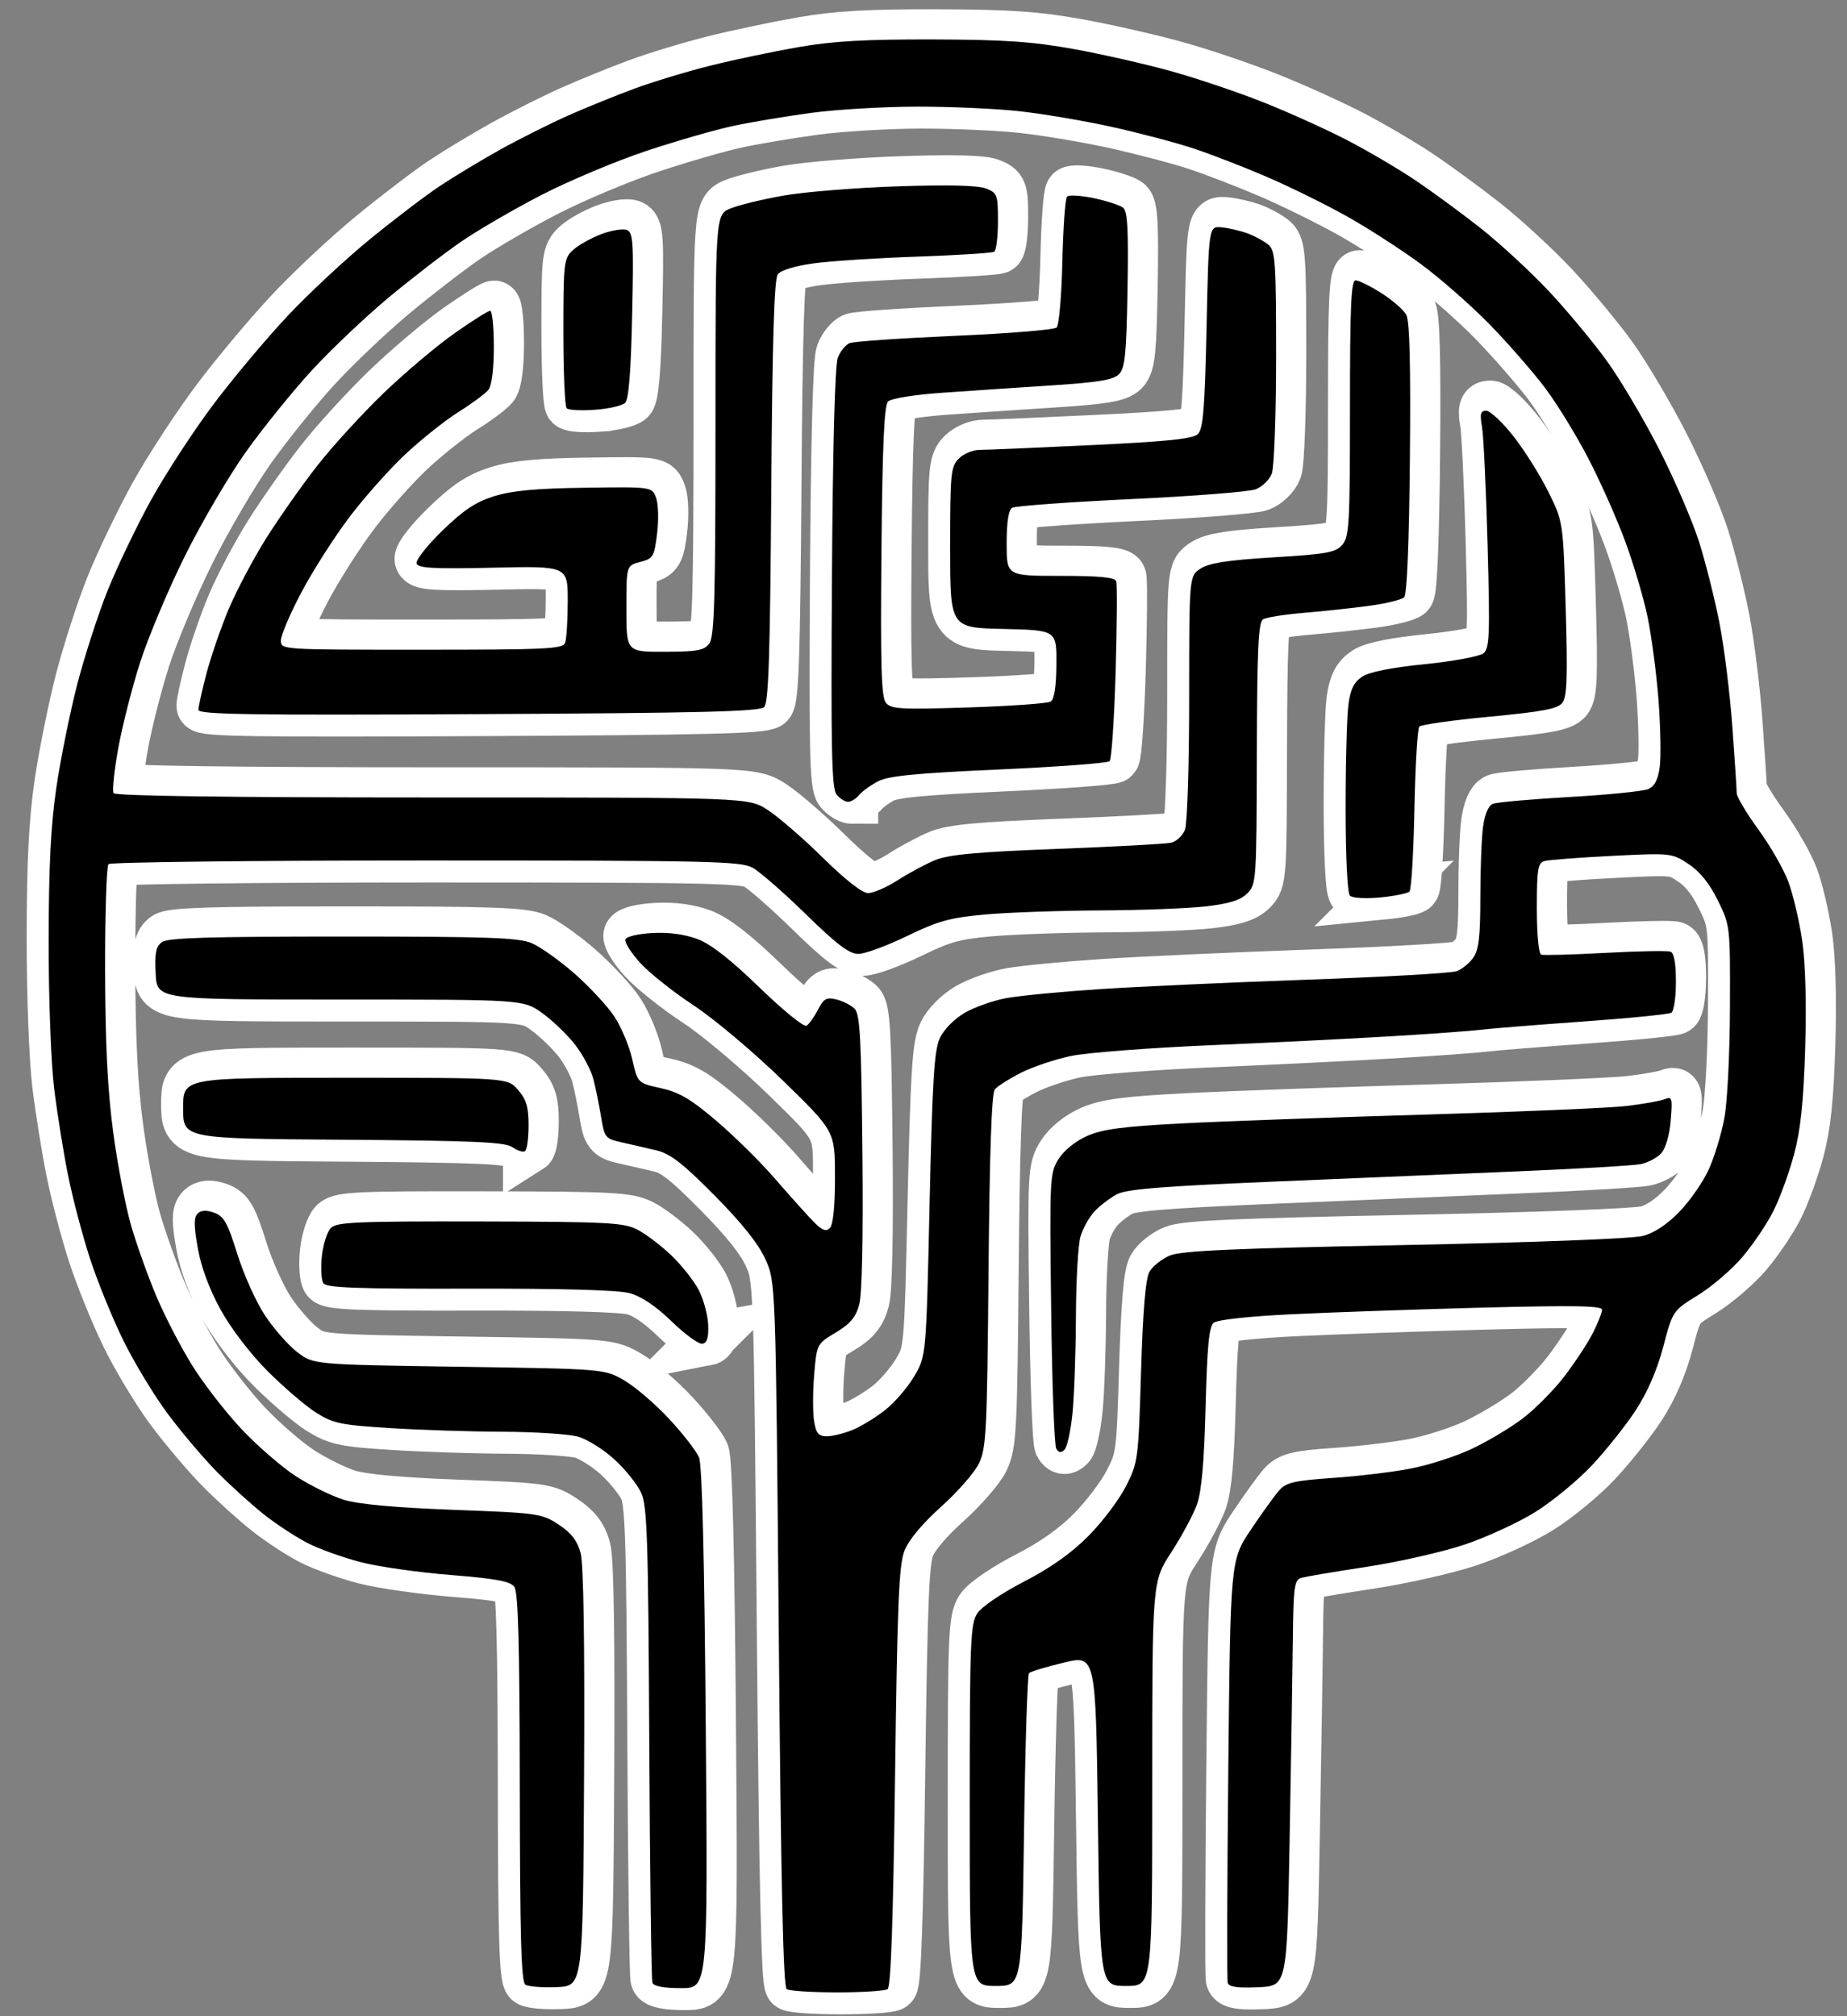
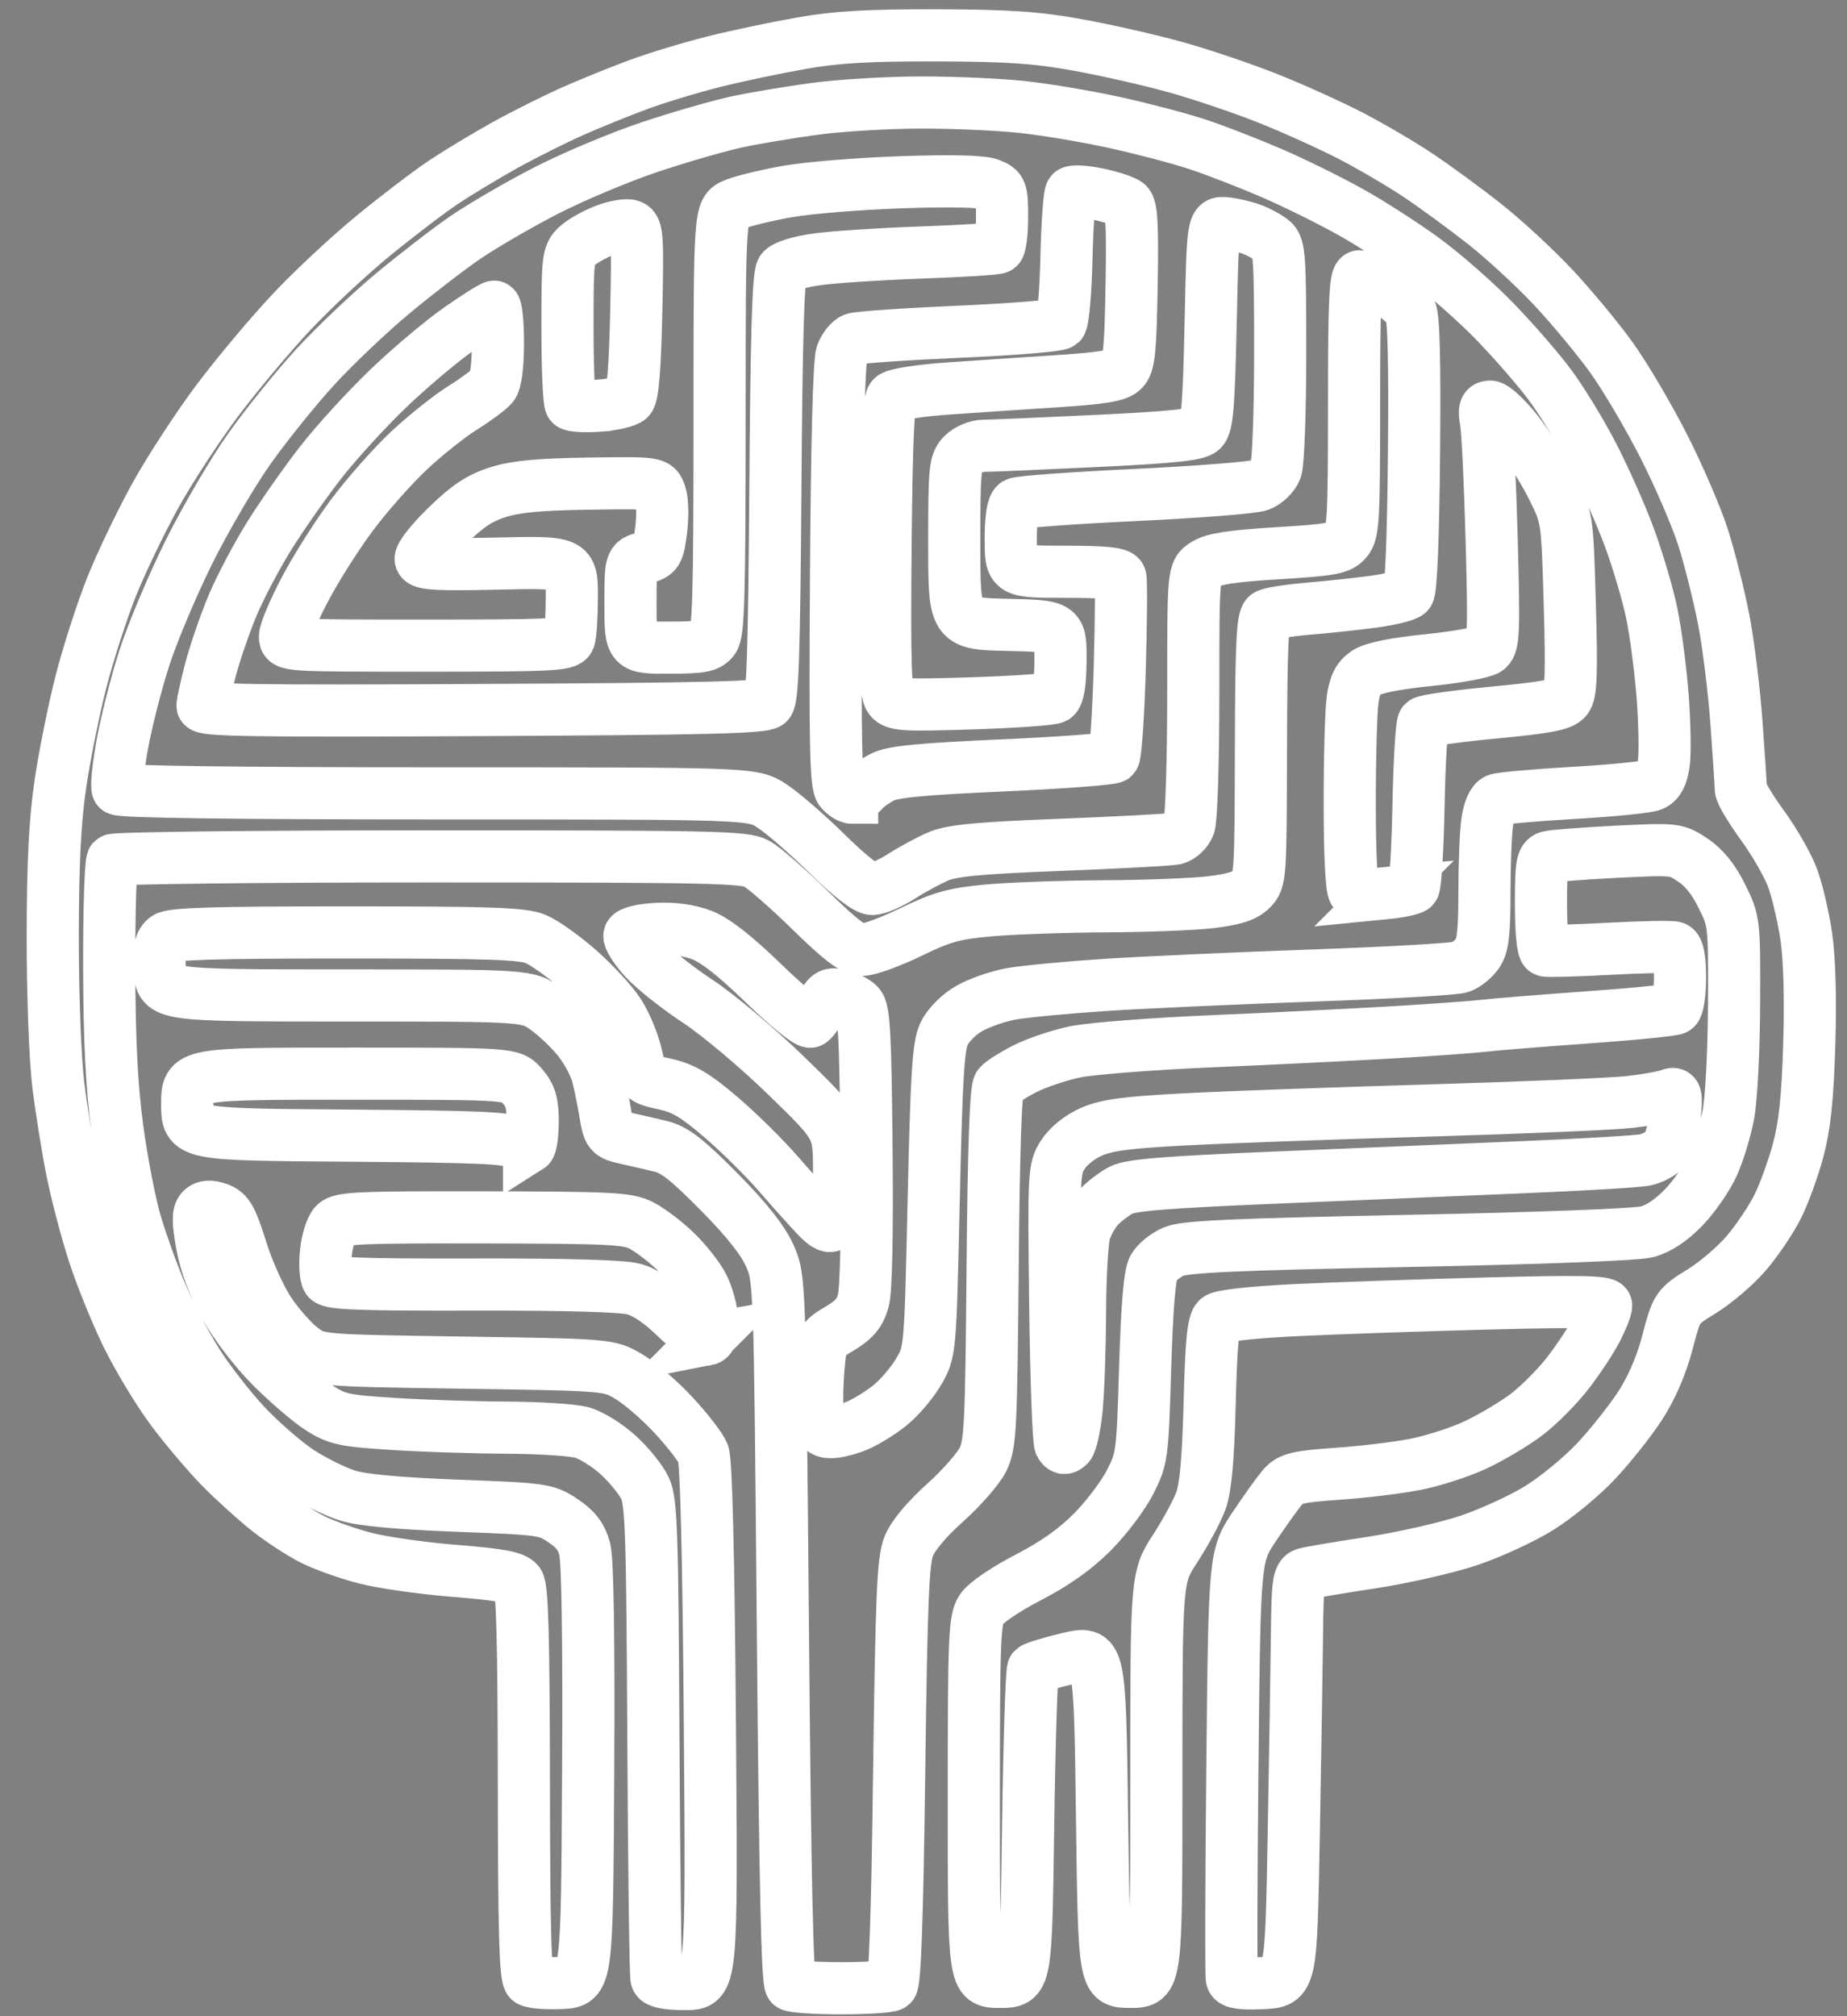
<svg xmlns="http://www.w3.org/2000/svg" xmlns:ns1="http://sodipodi.sourceforge.net/DTD/sodipodi-0.dtd" xmlns:ns2="http://www.inkscape.org/namespaces/inkscape" version="1.1" viewBox="0 0 425 464" width="425" height="464" role="img" aria-labelledby="titleID descID" id="svg4" ns1:docname="app.svg" ns2:version="1.3 (0e150ed6c4, 2023-07-21)" ns2:export-filename="..\..\..\..\Downloads\Brain,_Maze,_Logo,_Minimalistic_0.png" ns2:export-xdpi="96" ns2:export-ydpi="96">
  <rect x="0" y="0" width="425" height="464" fill="#808080" stroke="none" />
  <defs id="defs4" />
  <ns1:namedview id="namedview4" pagecolor="#ffffff" bordercolor="#000000" borderopacity="0.25" ns2:showpageshadow="2" ns2:pageopacity="0.0" ns2:pagecheckerboard="0" ns2:deskcolor="#d1d1d1" ns2:zoom="1.0585938" ns2:cx="350.93725" ns2:cy="211.12914" ns2:window-width="1920" ns2:window-height="1009" ns2:window-x="-8" ns2:window-y="-8" ns2:window-maximized="1" ns2:current-layer="svg4" />
  <title id="titleID">Brain, Maze, Logo, Minimalistic</title>
  <desc id="descID">AI-generated SVG illustration: Brain, Maze, Logo, Minimalistic, created on https://svgstud.io</desc>
  <g id="g5" transform="translate(5.668,-400.531)">
    <path stroke="none" fill="black" fill-rule="evenodd" d="m 187.908,858.077 c -5.77,0 -11,-0.33 -11.61,-0.74 -0.8,-0.52 -1.32,-24.02 -1.82,-81.73 -0.71,-81 -0.71,-81 -3.09,-86.26 -1.6,-3.54 -5.42,-8.33 -11.68,-14.65 -7.27,-7.35 -10.17,-9.6 -13.3,-10.36 -2.2,-0.53 -5.8,-1.36 -8,-1.85 -3.85,-0.85 -4.03,-1.06 -4.82,-5.88 -0.45,-2.75 -1.25,-6.67 -1.78,-8.71 -0.52,-2.04 -2.41,-5.58 -4.18,-7.88 -1.77,-2.29 -5.18,-5.57 -7.57,-7.29 -4.35,-3.12 -4.35,-3.12 -46.5,-3.12 -42.15,0 -42.15,0 -42.46,-5.97 -0.24,-4.77 0.05,-6.23 1.44,-7.25 1.35,-0.99 10.83,-1.28 41.59,-1.28 33.31,0 40.44,0.25 43.47,1.51 1.99,0.84 6.43,3.99 9.87,7.01 3.44,3.02 7.57,7.47 9.17,9.88 1.6,2.42 3.45,6.85 4.13,9.85 1.22,5.45 1.22,5.45 6.59,6.65 4.26,0.95 6.9,2.51 12.8,7.55 4.09,3.49 10.1,9.41 13.34,13.16 3.25,3.75 7.18,8.13 8.72,9.74 2.17,2.26 3.08,2.66 4,1.74 0.77,-0.77 1.19,-4.92 1.19,-11.73 0,-10.54 0,-10.54 -12,-22.23 -6.65,-6.48 -15.81,-14.19 -20.54,-17.3 -4.7,-3.09 -10.24,-7.5 -12.31,-9.8 -2.07,-2.29 -3.6,-4.7 -3.38,-5.35 0.22,-0.68 2.88,-1.31 6.27,-1.49 3.82,-0.2 7.46,0.3 10.4,1.42 3.07,1.18 7.64,4.76 14.23,11.16 5.34,5.18 10.19,9.12 10.78,8.76 0.58,-0.36 1.77,-2.02 2.63,-3.68 1.33,-2.58 1.97,-2.93 4.24,-2.37 1.48,0.36 3.36,1.31 4.18,2.12 1.26,1.23 1.55,6.57 1.81,32.84 0.2,19.58 -0.07,32.82 -0.72,35.22 -0.8,2.96 -2.05,4.45 -5.41,6.47 -4.37,2.63 -4.37,2.63 -4.97,9.73 -0.32,3.91 -0.33,8.69 -0.02,10.62 0.47,2.89 1,3.52 2.97,3.52 1.32,0 4,-0.67 5.96,-1.49 1.96,-0.81 5.32,-2.88 7.48,-4.59 2.16,-1.71 5.16,-5.2 6.66,-7.76 2.73,-4.66 2.73,-4.66 3.51,-39.56 0.65,-28.8 1.06,-35.5 2.39,-38.29 0.92,-1.94 3.35,-4.4 5.72,-5.77 2.27,-1.31 6.6,-2.83 9.62,-3.38 3.02,-0.55 12.7,-1.48 21.5,-2.06 8.8,-0.58 30.38,-1.56 47.94,-2.18 17.57,-0.61 32.94,-1.49 34.15,-1.96 1.22,-0.46 2.93,-1.86 3.81,-3.12 1.24,-1.78 1.6,-4.87 1.6,-13.92 0,-6.4 0.28,-13.7 0.63,-16.22 0.39,-2.86 1.24,-4.83 2.25,-5.24 0.89,-0.36 8.82,-1.06 17.62,-1.57 8.8,-0.5 16.95,-1.32 18.11,-1.81 1.5,-0.65 2.27,-2.12 2.67,-5.13 0.31,-2.32 0.18,-9.23 -0.28,-15.34 -0.47,-6.11 -1.6,-14.71 -2.51,-19.11 -0.91,-4.4 -3.24,-12.27 -5.18,-17.5 -1.93,-5.23 -5.74,-13.79 -8.47,-19.04 -2.72,-5.24 -7.16,-12.49 -9.86,-16.09 -2.7,-3.61 -8.41,-10.17 -12.69,-14.58 -4.29,-4.41 -11.5,-10.75 -16.04,-14.09 -4.54,-3.34 -12.19,-8.27 -17,-10.96 -4.81,-2.69 -13.02,-6.74 -18.25,-9 -5.23,-2.26 -12.88,-5.23 -17,-6.59 -4.12,-1.37 -12.68,-3.62 -19,-5.01 -6.32,-1.39 -15.87,-3 -21.21,-3.58 -5.34,-0.59 -15.92,-1.05 -23.5,-1.04 -7.58,0.01 -18.52,0.66 -24.29,1.44 -5.77,0.78 -13.86,2.13 -17.96,3.01 -4.1,0.87 -13.08,3.46 -19.96,5.75 -6.87,2.28 -17.69,6.83 -24.04,10.09 -6.35,3.27 -14.76,8.16 -18.7,10.88 -3.94,2.72 -11.47,8.53 -16.73,12.92 -5.26,4.39 -13.16,11.9 -17.56,16.68 -4.4,4.79 -11.19,13.21 -15.11,18.71 -3.91,5.5 -10.23,16.29 -14.05,23.98 -3.81,7.69 -8.45,18.71 -10.3,24.5 -1.85,5.79 -4.11,14.69 -5.03,19.78 -0.91,5.09 -1.39,9.71 -1.05,10.25 0.39,0.64 26.48,0.99 73.35,0.99 72.75,0 72.75,0 77.19,2.89 2.45,1.59 8.16,6.54 12.69,11 5.22,5.14 9.03,8.11 10.41,8.11 1.2,0 4.24,-1.33 6.77,-2.95 2.53,-1.63 6.4,-3.7 8.59,-4.62 3.08,-1.28 9.47,-1.88 27.99,-2.59 13.2,-0.51 25.03,-1.15 26.29,-1.41 1.25,-0.27 2.71,-1.63 3.25,-3.02 0.53,-1.41 0.96,-14.95 0.96,-30.45 0,-27.91 0,-27.91 2.62,-29.63 1.97,-1.29 6.18,-1.94 16.75,-2.59 12.4,-0.75 14.34,-1.11 15.88,-2.91 1.58,-1.85 1.75,-4.9 1.75,-31.44 0,-23.5 0.26,-29.39 1.3,-29.39 0.72,0 3.39,1.32 5.93,2.93 2.55,1.62 5.13,3.87 5.74,5.01 0.77,1.44 1.02,11.71 0.82,33.02 -0.18,19.33 -0.67,31.33 -1.31,31.96 -0.56,0.56 -4.16,1.45 -8,1.97 -3.84,0.52 -10.62,1.25 -15.07,1.62 -4.44,0.37 -8.69,1.04 -9.42,1.5 -1.07,0.66 -1.36,6.88 -1.42,30.88 -0.07,29.28 -0.12,30.1 -2.2,32.18 -1.57,1.57 -4.09,2.36 -9.5,2.99 -4.05,0.47 -15.02,0.89 -24.37,0.93 -9.35,0.05 -21.27,0.47 -26.5,0.94 -8.08,0.74 -10.76,1.48 -17.95,4.97 -4.64,2.25 -9.67,4.1 -11.17,4.1 -2.09,0 -4.91,-2.13 -12.03,-9.09 -5.11,-5 -10.66,-9.84 -12.32,-10.75 -2.74,-1.5 -9.83,-1.66 -75.2,-1.66 -39.69,0 -72.54,0.38 -73,0.84 -0.45,0.46 -0.81,11.48 -0.78,24.5 0.04,16.91 0.57,27.51 1.86,37.16 0.99,7.43 2.85,17.1 4.12,21.5 1.28,4.4 3.9,11.74 5.83,16.3 1.92,4.57 5.64,11.73 8.25,15.92 2.6,4.19 7.7,10.76 11.31,14.61 3.62,3.85 9.25,8.73 12.51,10.85 3.26,2.12 8.21,4.55 11,5.42 3.41,1.05 11.7,1.81 25.29,2.33 19.56,0.73 20.34,0.84 24.2,3.4 2.92,1.93 4.28,3.7 5.05,6.55 0.68,2.54 0.96,20.6 0.79,51.76 -0.26,47.86 -0.26,47.86 -6.26,48.12 -3.3,0.14 -6.56,-0.11 -7.24,-0.56 -0.96,-0.62 -1.25,-11.02 -1.29,-45.37 -0.04,-33.23 -0.36,-44.97 -1.26,-46.19 -0.94,-1.27 -4.22,-1.88 -14.56,-2.71 -7.34,-0.58 -16.64,-1.9 -20.65,-2.93 -4.02,-1.03 -9.52,-2.99 -12.21,-4.35 -2.7,-1.37 -7.29,-4.37 -10.2,-6.67 -2.91,-2.31 -7.79,-6.73 -10.85,-9.83 -3.05,-3.11 -8.12,-9.09 -11.26,-13.3 -3.14,-4.21 -7.76,-11.86 -10.28,-17 -2.52,-5.14 -5.96,-13.62 -7.66,-18.85 -1.7,-5.23 -3.95,-13.77 -5,-19 -1.06,-5.23 -2.5,-14.23 -3.21,-20 -0.73,-5.91 -1.28,-20.77 -1.27,-34 0.02,-17.18 0.5,-26.7 1.79,-35.39 0.97,-6.55 3.11,-17.12 4.75,-23.5 1.65,-6.39 4.79,-16.11 6.98,-21.61 2.2,-5.5 6.73,-14.95 10.07,-21 3.35,-6.05 9.81,-15.96 14.37,-22.02 4.56,-6.06 12.24,-15.22 17.07,-20.34 4.82,-5.13 13.3,-13.03 18.84,-17.56 5.54,-4.53 12.77,-10.04 16.07,-12.24 3.3,-2.2 9.6,-6 14,-8.45 4.4,-2.44 11.38,-5.94 15.5,-7.78 4.12,-1.83 11.02,-4.63 15.32,-6.22 4.3,-1.59 12.17,-3.97 17.5,-5.3 5.32,-1.33 14.41,-3.24 20.18,-4.25 8.01,-1.4 15.37,-1.82 31,-1.78 16.48,0.05 22.85,0.48 32.5,2.22 6.6,1.2 16.8,3.52 22.66,5.17 5.86,1.64 15.31,4.84 21,7.11 5.69,2.26 14.19,6.1 18.89,8.52 4.7,2.43 11.75,6.55 15.66,9.17 3.92,2.61 10.8,7.65 15.29,11.19 4.49,3.54 11.62,10.12 15.85,14.64 4.22,4.51 10.22,11.74 13.33,16.06 3.11,4.32 8.52,13.48 12.03,20.36 3.5,6.88 7.61,16.42 9.13,21.2 1.51,4.79 3.63,13.25 4.71,18.8 1.08,5.56 2.4,16.27 2.94,23.8 0.55,7.54 1,14.38 1,15.22 0.01,0.84 2.24,4.58 4.96,8.32 2.73,3.73 5.84,9.15 6.92,12.05 1.08,2.89 2.51,8.97 3.18,13.51 0.76,5.22 1.01,14.37 0.69,24.92 -0.38,12.32 -1.05,18.68 -2.56,24.33 -1.13,4.21 -3.26,10.06 -4.74,13 -1.47,2.94 -4.68,7.7 -7.11,10.57 -2.44,2.87 -7.05,6.84 -10.25,8.81 -5.81,3.59 -5.81,3.59 -7.99,11.86 -1.42,5.37 -3.64,10.5 -6.32,14.6 -2.27,3.48 -6.8,9.18 -10.07,12.67 -3.26,3.49 -9.14,8.34 -13.07,10.78 -3.92,2.44 -11.26,5.82 -16.31,7.51 -5.06,1.69 -15.18,3.98 -22.5,5.1 -7.33,1.11 -14.11,2.26 -15.07,2.55 -1.54,0.47 -1.77,2.11 -1.89,13.72 -0.08,7.25 -0.41,28.26 -0.75,46.68 -0.61,33.5 -0.61,33.5 -7.24,33.79 -4.76,0.21 -6.73,-0.07 -7,-1 -0.2,-0.71 -0.14,-22.89 0.13,-49.29 0.5,-48 0.5,-48 5.19,-55 2.58,-3.85 5.53,-7.94 6.56,-9.09 1.57,-1.77 3.51,-2.21 12.29,-2.82 5.74,-0.39 13.78,-1.35 17.86,-2.14 4.09,-0.78 10.39,-2.8 14,-4.49 3.62,-1.69 8.9,-4.84 11.76,-6.99 2.85,-2.15 7.18,-6.51 9.62,-9.69 2.44,-3.18 5.4,-7.67 6.58,-9.99 1.18,-2.32 2.14,-4.75 2.14,-5.41 0,-0.91 -6.37,-1.03 -27.25,-0.49 -14.99,0.39 -34.78,1.08 -43.98,1.52 -10.05,0.49 -17.29,1.27 -18.13,1.97 -1.07,0.89 -1.51,5.44 -1.87,19.39 -0.33,12.84 -0.92,19.49 -2,22.48 -0.85,2.34 -3.5,7.27 -5.9,10.97 -4.37,6.71 -4.37,6.71 -4.37,53.24 0,46.54 0,46.54 -6,46.54 -6,0 -6,0 -6.5,-38.09 -0.5,-38.08 -0.5,-38.08 -7.85,-36.32 -4.04,0.97 -7.64,2.06 -8,2.42 -0.36,0.36 -0.88,16.7 -1.15,36.32 -0.5,35.67 -0.5,35.67 -6.5,35.67 -6,0 -6,0 -6,-41.55 0,-37.77 0.16,-41.78 1.74,-44.19 0.99,-1.52 5.6,-4.65 10.77,-7.32 6.12,-3.16 10.89,-6.54 14.83,-10.52 3.19,-3.22 7.07,-8.37 8.63,-11.45 2.76,-5.45 2.85,-6.14 3.45,-26.28 0.43,-14.13 1.04,-21.43 1.93,-23.02 0.72,-1.29 2.84,-2.98 4.71,-3.76 2.66,-1.11 14.38,-1.63 54.09,-2.42 29.97,-0.6 52.37,-1.45 54.78,-2.1 2.65,-0.71 5.6,-2.67 8.44,-5.63 2.41,-2.5 5.41,-6.85 6.68,-9.65 1.28,-2.81 2.88,-8.04 3.56,-11.61 0.71,-3.67 1.28,-14.78 1.32,-25.5 0.07,-18.93 0.06,-19.02 -2.78,-24.8 -1.91,-3.9 -4.12,-6.65 -6.73,-8.37 -3.85,-2.55 -4.01,-2.57 -17.65,-1.89 -7.57,0.38 -14.56,0.92 -15.52,1.19 -1.52,0.44 -1.75,1.86 -1.75,10.85 0,6.06 0.42,10.49 1.01,10.69 0.55,0.18 7.19,0 14.75,-0.41 7.56,-0.41 14.3,-0.54 14.99,-0.28 0.82,0.3 1.25,2.66 1.25,6.93 0,3.56 -0.47,6.76 -1.05,7.12 -0.58,0.36 -9.69,1.27 -20.25,2.02 -10.56,0.76 -21.22,1.61 -23.7,1.91 -2.48,0.3 -11.93,0.98 -21,1.52 -9.07,0.54 -27.75,1.47 -41.5,2.05 -13.75,0.59 -27.98,1.69 -31.63,2.44 -3.64,0.75 -8.84,2.5 -11.56,3.87 -2.71,1.38 -5.43,3.1 -6.03,3.83 -0.74,0.9 -1.21,14.47 -1.45,41.83 -0.33,37.18 -0.52,40.81 -2.24,44.32 -1.04,2.1 -4.95,6.56 -8.69,9.91 -4.21,3.77 -7.42,7.6 -8.38,10.02 -1.31,3.28 -1.67,11.73 -2.2,52.08 -0.43,33.25 -0.96,48.4 -1.72,48.9 -0.61,0.41 -5.83,0.74 -11.6,0.74 z m -35.91,-0.97 c -4.02,0 -6.31,-0.43 -6.6,-1.25 -0.25,-0.69 -0.57,-25.55 -0.72,-55.25 -0.23,-47.02 -0.48,-54.45 -1.87,-57.5 -0.88,-1.93 -3.65,-5.38 -6.15,-7.67 -2.5,-2.3 -6.28,-4.66 -8.4,-5.25 -2.12,-0.59 -9.92,-1.09 -17.35,-1.12 -7.43,-0.03 -19.13,-0.41 -26.02,-0.85 -11.19,-0.7 -12.97,-1.08 -16.87,-3.54 -2.4,-1.52 -7.4,-5.8 -11.12,-9.51 -3.96,-3.96 -8.43,-9.8 -10.82,-14.12 -2.61,-4.72 -4.5,-9.8 -5.28,-14.18 -0.93,-5.18 -0.94,-7.11 -0.06,-7.99 0.8,-0.8 1.98,-0.87 3.82,-0.21 2.25,0.79 3.07,2.27 5.33,9.5 1.46,4.71 4.33,11.08 6.38,14.16 2.04,3.08 5.39,6.88 7.43,8.44 3.71,2.84 3.71,2.84 37.21,3.34 33.5,0.5 33.5,0.5 38.1,3.2 2.53,1.49 7.18,5.49 10.33,8.9 3.15,3.4 6.21,7.36 6.8,8.79 0.7,1.71 1.23,23.25 1.54,62.36 0.47,59.75 0.47,59.75 -5.68,59.75 z m 88.24,-123.93 c -0.8,0.8 -1.32,0.75 -1.91,-0.2 -0.45,-0.72 -0.98,-15.27 -1.18,-32.34 -0.37,-30.11 -0.31,-31.13 1.72,-34.35 1.24,-1.97 3.91,-4.12 6.56,-5.29 3.53,-1.56 8.13,-2.17 21.73,-2.88 9.49,-0.5 34.8,-1.41 56.25,-2.04 21.45,-0.63 42.15,-1.51 46,-1.96 3.85,-0.45 7.85,-1.15 8.89,-1.57 1.74,-0.7 1.85,-0.34 1.42,4.88 -0.28,3.38 -1.16,6.41 -2.19,7.55 -0.95,1.05 -3.07,2.17 -4.72,2.5 -1.65,0.33 -14.11,1.07 -27.7,1.64 -13.58,0.57 -39.36,1.66 -57.29,2.41 -25.08,1.05 -33.25,1.71 -35.5,2.87 -1.6,0.84 -3.93,2.62 -5.18,3.95 -1.25,1.34 -2.72,3.97 -3.25,5.84 -0.54,1.88 -1.01,10.16 -1.04,18.41 -0.04,8.26 -0.39,18.27 -0.79,22.25 -0.4,3.98 -1.22,7.73 -1.82,8.33 z m -83.33,-24.36 c -0.82,0.15 -4.01,-2.15 -7.07,-5.13 -3.7,-3.58 -6.97,-5.78 -9.7,-6.52 -2.66,-0.71 -15.75,-1.08 -36.84,-1.03 -25.81,0.06 -32.9,-0.2 -33.6,-1.23 -0.49,-0.71 -0.65,-3.52 -0.36,-6.24 0.29,-2.72 1.22,-5.64 2.08,-6.5 1.35,-1.35 5.9,-1.55 34.28,-1.49 29.36,0.06 33.07,0.25 36.21,1.86 1.93,0.98 5.45,3.65 7.83,5.93 2.39,2.28 5.23,5.87 6.32,7.99 1.1,2.11 2.07,5.7 2.17,7.96 0.13,2.97 -0.24,4.19 -1.32,4.4 z m -40.84,-44.31 c -0.46,0.28 -1.76,-0.13 -2.9,-0.93 -1.69,-1.18 -8.7,-1.49 -38.91,-1.71 -36.85,-0.26 -36.85,-0.26 -36.85,-7.26 0,-7 0,-7 37.34,-7 37.33,0 37.33,0 39.75,2.81 1.9,2.21 2.41,3.94 2.41,8.19 0,2.96 -0.38,5.61 -0.84,5.9 z m 196.78,-58.39 c -3.41,0.32 -6.39,0.14 -6.95,-0.42 -0.58,-0.58 -0.99,-8.87 -0.99,-20.15 0,-10.54 0.29,-21.28 0.65,-23.87 0.48,-3.53 1.28,-5.13 3.19,-6.39 1.65,-1.08 6.75,-2.09 14.43,-2.86 6.57,-0.67 12.59,-1.79 13.46,-2.51 1.38,-1.15 1.5,-4.14 0.94,-24.81 -0.35,-12.92 -0.93,-25.19 -1.28,-27.25 -0.53,-3.05 -0.35,-3.75 0.96,-3.75 0.89,0 3.67,2.59 6.17,5.75 2.51,3.16 6.13,8.9 8.05,12.76 3.49,7 3.49,7 4.07,27 0.46,16 0.3,20.33 -0.78,21.72 -1.08,1.37 -4.54,2.02 -16.74,3.18 -8.46,0.8 -15.73,1.82 -16.16,2.27 -0.42,0.45 -0.93,9 -1.13,19 -0.19,10 -0.71,18.53 -1.14,18.97 -0.44,0.43 -3.48,1.04 -6.75,1.36 z m -122.44,-22.01 c -0.69,0 -1.87,-0.75 -2.63,-1.66 -1.13,-1.37 -1.32,-10.13 -1.07,-49.75 0.19,-30.19 0.69,-49.09 1.34,-50.77 0.57,-1.47 1.79,-2.99 2.7,-3.37 0.91,-0.39 11.78,-1.14 24.16,-1.68 12.38,-0.53 22.95,-1.4 23.5,-1.92 0.55,-0.52 1.14,-7.34 1.32,-15.15 0.18,-7.81 0.66,-14.55 1.08,-14.98 0.41,-0.42 3.19,-0.26 6.18,0.37 2.98,0.63 6.01,1.62 6.73,2.2 1.02,0.82 1.24,5.08 1,18.85 -0.26,15.03 -0.57,18.05 -1.98,19.47 -1.3,1.29 -4.77,1.87 -15.5,2.56 -7.61,0.49 -18.9,1.25 -25.11,1.69 -6.52,0.46 -11.79,1.31 -12.5,2.01 -0.9,0.91 -1.3,9.92 -1.53,34.43 -0.24,26.22 -0.03,33.55 1,34.87 1.17,1.49 3.24,1.61 18.98,1.11 9.72,-0.31 18.25,-0.92 18.95,-1.35 0.85,-0.53 1.29,-3.4 1.33,-8.61 0.05,-7.82 0.05,-7.82 -12.2,-8.1 -12.25,-0.28 -12.25,-0.28 -12.25,-18.75 0,-17.14 0.14,-18.61 2,-20.47 1.1,-1.1 3.24,-2 4.75,-1.99 1.51,0 13.1,-0.49 25.75,-1.1 17.5,-0.83 23.36,-1.44 24.5,-2.54 1.22,-1.17 1.59,-5.8 2,-24.65 0.5,-23.22 0.5,-23.22 3.5,-22.92 1.65,0.16 4.35,0.8 6,1.41 1.65,0.62 3.79,1.79 4.75,2.61 1.58,1.34 1.75,3.88 1.75,25.77 0,13.47 -0.44,25.43 -0.98,26.86 -0.54,1.42 -2.21,3.05 -3.72,3.63 -1.5,0.57 -14.45,1.59 -28.77,2.26 -14.31,0.68 -26.59,1.58 -27.28,2 -0.82,0.51 -1.25,3.35 -1.25,8.22 0,7.44 0,7.44 12.39,7.44 9.02,0 12.51,0.34 12.83,1.25 0.24,0.69 0.17,10.1 -0.14,20.92 -0.32,10.82 -0.94,20.03 -1.39,20.48 -0.45,0.44 -11.92,1.3 -25.5,1.91 -19.04,0.85 -25.39,1.47 -27.76,2.71 -1.69,0.88 -3.66,2.3 -4.38,3.16 -0.71,0.87 -1.86,1.57 -2.55,1.57 z m -85.05,-20.18 c -52.92,0.27 -64.45,0.09 -64.43,-1 0.01,-0.73 0.84,-4.47 1.85,-8.32 1.01,-3.85 3.29,-10.48 5.07,-14.74 1.78,-4.25 5.67,-11.61 8.64,-16.35 2.98,-4.73 8.28,-12.28 11.79,-16.76 3.5,-4.48 10.38,-12 15.27,-16.71 4.9,-4.71 12.23,-10.9 16.29,-13.75 4.06,-2.86 7.76,-5.19 8.23,-5.19 0.46,0 0.84,3.74 0.84,8.31 0,5.14 -0.48,8.91 -1.25,9.88 -0.69,0.86 -3.77,3.15 -6.84,5.07 -3.08,1.93 -8.62,6.34 -12.32,9.8 -3.69,3.46 -9.55,10.06 -13,14.66 -3.46,4.6 -8.38,12.34 -10.94,17.2 -2.56,4.85 -4.65,9.78 -4.65,10.95 0,2.13 0.01,2.13 32.39,2.13 28.62,0 32.47,-0.18 33,-1.58 0.34,-0.87 0.61,-5.21 0.61,-9.64 0,-8.05 0,-8.05 -17.16,-7.66 -13.74,0.3 -17.25,0.11 -17.62,-0.96 -0.25,-0.74 2.41,-4.14 5.92,-7.55 4.88,-4.75 7.66,-6.6 11.92,-7.94 4.1,-1.28 9.61,-1.8 20.96,-1.95 15.4,-0.22 15.4,-0.22 16.33,2.37 0.51,1.42 0.6,5.13 0.21,8.24 -0.66,5.29 -0.9,5.7 -3.88,6.47 -3.18,0.83 -3.18,0.83 -3.18,10.76 0,9.94 0,9.94 8.85,9.91 7.54,-0.02 9.06,-0.31 10.25,-1.94 1.15,-1.58 1.4,-10.42 1.4,-50.27 0,-48.36 0,-48.36 3.42,-49.79 1.89,-0.79 7.4,-2.13 12.25,-2.98 4.86,-0.86 16.71,-1.81 26.33,-2.13 11.59,-0.39 18.43,-0.22 20.25,0.5 2.6,1.03 2.75,1.43 2.75,7.56 0,3.55 -0.39,6.7 -0.86,6.99 -0.47,0.3 -8.46,0.8 -17.75,1.13 -9.29,0.32 -20.04,1.02 -23.89,1.56 -4.18,0.57 -7.47,1.58 -8.16,2.5 -0.83,1.1 -1.26,15.22 -1.5,49.92 -0.27,37.99 -0.62,48.66 -1.64,49.68 -1.03,1.03 -14.55,1.37 -65.75,1.62 z m 26.81,-70.04 c -3.17,0.23 -6.1,0.07 -6.51,-0.35 -0.41,-0.42 -0.75,-8.32 -0.75,-17.56 0,-15.94 0.11,-16.89 2.17,-18.81 1.19,-1.11 4.1,-2.76 6.46,-3.66 2.36,-0.91 5.04,-1.36 5.95,-1.01 1.49,0.57 1.62,2.63 1.25,19.61 -0.28,12.91 -0.79,19.36 -1.6,20.17 -0.66,0.66 -3.79,1.39 -6.97,1.61 z" id="path5" style="fill:none;stroke:#ffffff;stroke-width:12;stroke-dasharray:none" />
-     <path stroke="none" fill="#000000" fill-rule="evenodd" d="m 186.963,859.022 c -5.77,0 -11,-0.33 -11.61,-0.74 -0.8,-0.52 -1.32,-24.02 -1.82,-81.73 -0.71,-81 -0.71,-81 -3.09,-86.26 -1.6,-3.54 -5.42,-8.33 -11.68,-14.65 -7.27,-7.35 -10.17,-9.6 -13.3,-10.36 -2.2,-0.53 -5.8,-1.36 -8,-1.85 -3.85,-0.85 -4.03,-1.06 -4.82,-5.88 -0.45,-2.75 -1.25,-6.67 -1.78,-8.71 -0.52,-2.04 -2.41,-5.58 -4.18,-7.88 -1.77,-2.29 -5.18,-5.57 -7.57,-7.29 -4.35,-3.12 -4.35,-3.12 -46.5,-3.12 -42.15,0 -42.15,0 -42.46,-5.97 -0.24,-4.77 0.05,-6.23 1.44,-7.25 1.35,-0.99 10.83,-1.28 41.59,-1.28 33.31,0 40.44,0.25 43.47,1.51 1.99,0.84 6.43,3.99 9.87,7.01 3.44,3.02 7.57,7.47 9.17,9.88 1.6,2.42 3.45,6.85 4.13,9.85 1.22,5.45 1.22,5.45 6.59,6.65 4.26,0.95 6.9,2.51 12.8,7.55 4.09,3.49 10.1,9.41 13.34,13.16 3.25,3.75 7.18,8.13 8.72,9.74 2.17,2.26 3.08,2.66 4,1.74 0.77,-0.77 1.19,-4.92 1.19,-11.73 0,-10.54 0,-10.54 -12,-22.23 -6.65,-6.48 -15.81,-14.19 -20.54,-17.3 -4.7,-3.09 -10.24,-7.5 -12.31,-9.8 -2.07,-2.29 -3.6,-4.7 -3.38,-5.35 0.22,-0.68 2.88,-1.31 6.27,-1.49 3.82,-0.2 7.46,0.3 10.4,1.42 3.07,1.18 7.64,4.76 14.23,11.16 5.34,5.18 10.19,9.12 10.78,8.76 0.58,-0.36 1.77,-2.02 2.63,-3.68 1.33,-2.58 1.97,-2.93 4.24,-2.37 1.48,0.36 3.36,1.31 4.18,2.12 1.26,1.23 1.55,6.57 1.81,32.84 0.2,19.58 -0.07,32.82 -0.72,35.22 -0.8,2.96 -2.05,4.45 -5.41,6.47 -4.37,2.63 -4.37,2.63 -4.97,9.73 -0.32,3.91 -0.33,8.69 -0.02,10.62 0.47,2.89 1,3.52 2.97,3.52 1.32,0 4,-0.67 5.96,-1.49 1.96,-0.81 5.32,-2.88 7.48,-4.59 2.16,-1.71 5.16,-5.2 6.66,-7.76 2.73,-4.66 2.73,-4.66 3.51,-39.56 0.65,-28.8 1.06,-35.5 2.39,-38.29 0.92,-1.94 3.35,-4.4 5.72,-5.77 2.27,-1.31 6.6,-2.83 9.62,-3.38 3.02,-0.55 12.7,-1.48 21.5,-2.06 8.8,-0.58 30.38,-1.56 47.94,-2.18 17.57,-0.61 32.94,-1.49 34.15,-1.96 1.22,-0.46 2.93,-1.86 3.81,-3.12 1.24,-1.78 1.6,-4.87 1.6,-13.92 0,-6.4 0.28,-13.7 0.63,-16.22 0.39,-2.86 1.24,-4.83 2.25,-5.24 0.89,-0.36 8.82,-1.06 17.62,-1.57 8.8,-0.5 16.95,-1.32 18.11,-1.81 1.5,-0.65 2.27,-2.12 2.67,-5.13 0.31,-2.32 0.18,-9.23 -0.28,-15.34 -0.47,-6.11 -1.6,-14.71 -2.51,-19.11 -0.91,-4.4 -3.24,-12.27 -5.18,-17.5 -1.93,-5.23 -5.74,-13.79 -8.47,-19.04 -2.72,-5.24 -7.16,-12.49 -9.86,-16.09 -2.7,-3.61 -8.41,-10.17 -12.69,-14.58 -4.29,-4.41 -11.5,-10.75 -16.04,-14.09 -4.54,-3.34 -12.19,-8.27 -17,-10.96 -4.81,-2.69 -13.02,-6.74 -18.25,-9 -5.23,-2.26 -12.88,-5.23 -17,-6.59 -4.12,-1.37 -12.68,-3.62 -19,-5.01 -6.32,-1.39 -15.87,-3 -21.21,-3.58 -5.34,-0.59 -15.92,-1.05 -23.5,-1.04 -7.58,0.01 -18.52,0.66 -24.29,1.44 -5.77,0.78 -13.86,2.13 -17.96,3.01 -4.1,0.87 -13.08,3.46 -19.96,5.75 -6.87,2.28 -17.69,6.83 -24.04,10.09 -6.35,3.27 -14.76,8.16 -18.7,10.88 -3.94,2.72 -11.47,8.53 -16.73,12.92 -5.26,4.39 -13.16,11.9 -17.56,16.68 -4.4,4.79 -11.19,13.21 -15.11,18.71 -3.91,5.5 -10.23,16.29 -14.05,23.98 -3.81,7.69 -8.45,18.71 -10.3,24.5 -1.85,5.79 -4.11,14.69 -5.03,19.78 -0.91,5.09 -1.39,9.71 -1.05,10.25 0.39,0.64 26.48,0.99 73.35,0.99 72.75,0 72.75,0 77.19,2.89 2.45,1.59 8.16,6.54 12.69,11 5.22,5.14 9.03,8.11 10.41,8.11 1.2,0 4.24,-1.33 6.77,-2.95 2.53,-1.63 6.4,-3.7 8.59,-4.62 3.08,-1.28 9.47,-1.88 27.99,-2.59 13.2,-0.51 25.03,-1.15 26.29,-1.41 1.25,-0.27 2.71,-1.63 3.25,-3.02 0.53,-1.41 0.96,-14.95 0.96,-30.45 0,-27.91 0,-27.91 2.62,-29.63 1.97,-1.29 6.18,-1.94 16.75,-2.59 12.4,-0.75 14.34,-1.11 15.88,-2.91 1.58,-1.85 1.75,-4.9 1.75,-31.44 0,-23.5 0.26,-29.39 1.3,-29.39 0.72,0 3.39,1.32 5.93,2.93 2.55,1.62 5.13,3.87 5.74,5.01 0.77,1.44 1.02,11.71 0.82,33.02 -0.18,19.33 -0.67,31.33 -1.31,31.96 -0.56,0.56 -4.16,1.45 -8,1.97 -3.84,0.52 -10.62,1.25 -15.07,1.62 -4.44,0.37 -8.69,1.04 -9.42,1.5 -1.07,0.66 -1.36,6.88 -1.42,30.88 -0.07,29.28 -0.12,30.1 -2.2,32.18 -1.57,1.57 -4.09,2.36 -9.5,2.99 -4.05,0.47 -15.02,0.89 -24.37,0.93 -9.35,0.05 -21.27,0.47 -26.5,0.94 -8.08,0.74 -10.76,1.48 -17.95,4.97 -4.64,2.25 -9.67,4.1 -11.17,4.1 -2.09,0 -4.91,-2.13 -12.03,-9.09 -5.11,-5 -10.66,-9.84 -12.32,-10.75 -2.74,-1.5 -9.83,-1.66 -75.2,-1.66 -39.69,0 -72.54,0.38 -73,0.84 -0.45,0.46 -0.81,11.48 -0.78,24.5 0.04,16.91 0.57,27.51 1.86,37.16 0.99,7.43 2.85,17.1 4.12,21.5 1.28,4.4 3.9,11.74 5.83,16.3 1.92,4.57 5.64,11.73 8.25,15.92 2.6,4.19 7.7,10.76 11.31,14.61 3.62,3.85 9.25,8.73 12.51,10.85 3.26,2.12 8.21,4.55 11,5.42 3.41,1.05 11.7,1.81 25.29,2.33 19.56,0.73 20.34,0.84 24.2,3.4 2.92,1.93 4.28,3.7 5.05,6.55 0.68,2.54 0.96,20.6 0.79,51.76 -0.26,47.86 -0.26,47.86 -6.26,48.12 -3.3,0.14 -6.56,-0.11 -7.24,-0.56 -0.96,-0.62 -1.25,-11.02 -1.29,-45.37 -0.04,-33.23 -0.36,-44.97 -1.26,-46.19 -0.94,-1.27 -4.22,-1.88 -14.56,-2.71 -7.34,-0.58 -16.64,-1.9 -20.65,-2.93 -4.02,-1.03 -9.52,-2.99 -12.21,-4.35 -2.7,-1.37 -7.29,-4.37 -10.2,-6.67 -2.91,-2.31 -7.79,-6.73 -10.85,-9.83 -3.05,-3.11 -8.12,-9.09 -11.26,-13.3 -3.14,-4.21 -7.76,-11.86 -10.28,-17 -2.52,-5.14 -5.96,-13.62 -7.66,-18.85 -1.7,-5.23 -3.95,-13.77 -5,-19 -1.06,-5.23 -2.5,-14.23 -3.21,-20 -0.73,-5.91 -1.28,-20.77 -1.27,-34 0.02,-17.18 0.5,-26.7 1.79,-35.39 0.97,-6.55 3.11,-17.12 4.75,-23.5 1.65,-6.39 4.79,-16.11 6.98,-21.61 2.2,-5.5 6.73,-14.95 10.07,-21 3.35,-6.05 9.81,-15.96 14.37,-22.02 4.56,-6.06 12.24,-15.22 17.07,-20.34 4.82,-5.13 13.3,-13.03 18.84,-17.56 5.54,-4.53 12.77,-10.04 16.07,-12.24 3.3,-2.2 9.6,-6 14,-8.45 4.4,-2.44 11.38,-5.94 15.5,-7.78 4.12,-1.83 11.02,-4.63 15.32,-6.22 4.3,-1.59 12.17,-3.97 17.5,-5.3 5.32,-1.33 14.41,-3.24 20.18,-4.25 8.01,-1.4 15.37,-1.82 31,-1.78 16.48,0.05 22.85,0.48 32.5,2.22 6.6,1.2 16.8,3.52 22.66,5.17 5.86,1.64 15.31,4.84 21,7.11 5.69,2.26 14.19,6.1 18.89,8.52 4.7,2.43 11.75,6.55 15.66,9.17 3.92,2.61 10.8,7.65 15.29,11.19 4.49,3.54 11.62,10.12 15.85,14.64 4.22,4.51 10.22,11.74 13.33,16.06 3.11,4.32 8.52,13.48 12.03,20.36 3.5,6.88 7.61,16.42 9.13,21.2 1.51,4.79 3.63,13.25 4.71,18.8 1.08,5.56 2.4,16.27 2.94,23.8 0.55,7.54 1,14.38 1,15.22 0.01,0.84 2.24,4.58 4.96,8.32 2.73,3.73 5.84,9.15 6.92,12.05 1.08,2.89 2.51,8.97 3.18,13.51 0.76,5.22 1.01,14.37 0.69,24.92 -0.38,12.32 -1.05,18.68 -2.56,24.33 -1.13,4.21 -3.26,10.06 -4.74,13 -1.47,2.94 -4.68,7.7 -7.11,10.57 -2.44,2.87 -7.05,6.84 -10.25,8.81 -5.81,3.59 -5.81,3.59 -7.99,11.86 -1.42,5.37 -3.64,10.5 -6.32,14.6 -2.27,3.48 -6.8,9.18 -10.07,12.67 -3.26,3.49 -9.14,8.34 -13.07,10.78 -3.92,2.44 -11.26,5.82 -16.31,7.51 -5.06,1.69 -15.18,3.98 -22.5,5.1 -7.33,1.11 -14.11,2.26 -15.07,2.55 -1.54,0.47 -1.77,2.11 -1.89,13.72 -0.08,7.25 -0.41,28.26 -0.75,46.68 -0.61,33.5 -0.61,33.5 -7.24,33.79 -4.76,0.21 -6.73,-0.07 -7,-1 -0.2,-0.71 -0.14,-22.89 0.13,-49.29 0.5,-48 0.5,-48 5.19,-55 2.58,-3.85 5.53,-7.94 6.56,-9.09 1.57,-1.77 3.51,-2.21 12.29,-2.82 5.74,-0.39 13.78,-1.35 17.86,-2.14 4.09,-0.78 10.39,-2.8 14,-4.49 3.62,-1.69 8.9,-4.84 11.76,-6.99 2.85,-2.15 7.18,-6.51 9.62,-9.69 2.44,-3.18 5.4,-7.67 6.58,-9.99 1.18,-2.32 2.14,-4.75 2.14,-5.41 0,-0.91 -6.37,-1.03 -27.25,-0.49 -14.99,0.39 -34.78,1.08 -43.98,1.52 -10.05,0.49 -17.29,1.27 -18.13,1.97 -1.07,0.89 -1.51,5.44 -1.87,19.39 -0.33,12.84 -0.92,19.49 -2,22.48 -0.85,2.34 -3.5,7.27 -5.9,10.97 -4.37,6.71 -4.37,6.71 -4.37,53.24 0,46.54 0,46.54 -6,46.54 -6,0 -6,0 -6.5,-38.09 -0.5,-38.08 -0.5,-38.08 -7.85,-36.32 -4.04,0.97 -7.64,2.06 -8,2.42 -0.36,0.36 -0.88,16.7 -1.15,36.32 -0.5,35.67 -0.5,35.67 -6.5,35.67 -6,0 -6,0 -6,-41.55 0,-37.77 0.16,-41.78 1.74,-44.19 0.99,-1.52 5.6,-4.65 10.77,-7.32 6.12,-3.16 10.89,-6.54 14.83,-10.52 3.19,-3.22 7.07,-8.37 8.63,-11.45 2.76,-5.45 2.85,-6.14 3.45,-26.28 0.43,-14.13 1.04,-21.43 1.93,-23.02 0.72,-1.29 2.84,-2.98 4.71,-3.76 2.66,-1.11 14.38,-1.63 54.09,-2.42 29.97,-0.6 52.37,-1.45 54.78,-2.1 2.65,-0.71 5.6,-2.67 8.44,-5.63 2.41,-2.5 5.41,-6.85 6.68,-9.65 1.28,-2.81 2.88,-8.04 3.56,-11.61 0.71,-3.67 1.28,-14.78 1.32,-25.5 0.07,-18.93 0.06,-19.02 -2.78,-24.8 -1.91,-3.9 -4.12,-6.65 -6.73,-8.37 -3.85,-2.55 -4.01,-2.57 -17.65,-1.89 -7.57,0.38 -14.56,0.92 -15.52,1.19 -1.52,0.44 -1.75,1.86 -1.75,10.85 0,6.06 0.42,10.49 1.01,10.69 0.55,0.18 7.19,0 14.75,-0.41 7.56,-0.41 14.3,-0.54 14.99,-0.28 0.82,0.3 1.25,2.66 1.25,6.93 0,3.56 -0.47,6.76 -1.05,7.12 -0.58,0.36 -9.69,1.27 -20.25,2.02 -10.56,0.76 -21.22,1.61 -23.7,1.91 -2.48,0.3 -11.93,0.98 -21,1.52 -9.07,0.54 -27.75,1.47 -41.5,2.05 -13.75,0.59 -27.98,1.69 -31.63,2.44 -3.64,0.75 -8.84,2.5 -11.56,3.87 -2.71,1.38 -5.43,3.1 -6.03,3.83 -0.74,0.9 -1.21,14.47 -1.45,41.83 -0.33,37.18 -0.52,40.81 -2.24,44.32 -1.04,2.1 -4.95,6.56 -8.69,9.91 -4.21,3.77 -7.42,7.6 -8.38,10.02 -1.31,3.28 -1.67,11.73 -2.2,52.08 -0.43,33.25 -0.96,48.4 -1.72,48.9 -0.61,0.41 -5.83,0.74 -11.6,0.74 z m -35.91,-0.97 c -4.02,0 -6.31,-0.43 -6.6,-1.25 -0.25,-0.69 -0.57,-25.55 -0.72,-55.25 -0.23,-47.02 -0.48,-54.45 -1.87,-57.5 -0.88,-1.93 -3.65,-5.38 -6.15,-7.67 -2.5,-2.3 -6.28,-4.66 -8.4,-5.25 -2.12,-0.59 -9.92,-1.09 -17.35,-1.12 -7.43,-0.03 -19.13,-0.41 -26.02,-0.85 -11.19,-0.7 -12.97,-1.08 -16.87,-3.54 -2.4,-1.52 -7.4,-5.8 -11.12,-9.51 -3.96,-3.96 -8.43,-9.8 -10.82,-14.12 -2.61,-4.72 -4.5,-9.8 -5.28,-14.18 -0.93,-5.18 -0.94,-7.11 -0.06,-7.99 0.8,-0.8 1.98,-0.87 3.82,-0.21 2.25,0.79 3.07,2.27 5.33,9.5 1.46,4.71 4.33,11.08 6.38,14.16 2.04,3.08 5.39,6.88 7.43,8.44 3.71,2.84 3.71,2.84 37.21,3.34 33.5,0.5 33.5,0.5 38.1,3.2 2.53,1.49 7.18,5.49 10.33,8.9 3.15,3.4 6.21,7.36 6.8,8.79 0.7,1.71 1.23,23.25 1.54,62.36 0.47,59.75 0.47,59.75 -5.68,59.75 z m 88.24,-123.93 c -0.8,0.8 -1.32,0.75 -1.91,-0.2 -0.45,-0.72 -0.98,-15.27 -1.18,-32.34 -0.37,-30.11 -0.31,-31.13 1.72,-34.35 1.24,-1.97 3.91,-4.12 6.56,-5.29 3.53,-1.56 8.13,-2.17 21.73,-2.88 9.49,-0.5 34.8,-1.41 56.25,-2.04 21.45,-0.63 42.15,-1.51 46,-1.96 3.85,-0.45 7.85,-1.15 8.89,-1.57 1.74,-0.7 1.85,-0.34 1.42,4.88 -0.28,3.38 -1.16,6.41 -2.19,7.55 -0.95,1.05 -3.07,2.17 -4.72,2.5 -1.65,0.33 -14.11,1.07 -27.7,1.64 -13.58,0.57 -39.36,1.66 -57.29,2.41 -25.08,1.05 -33.25,1.71 -35.5,2.87 -1.6,0.84 -3.93,2.62 -5.18,3.95 -1.25,1.34 -2.72,3.97 -3.25,5.84 -0.54,1.88 -1.01,10.16 -1.04,18.41 -0.04,8.26 -0.39,18.27 -0.79,22.25 -0.4,3.98 -1.22,7.73 -1.82,8.33 z m -83.33,-24.36 c -0.82,0.15 -4.01,-2.15 -7.07,-5.13 -3.7,-3.58 -6.97,-5.78 -9.7,-6.52 -2.66,-0.71 -15.75,-1.08 -36.84,-1.03 -25.81,0.06 -32.9,-0.2 -33.6,-1.23 -0.49,-0.71 -0.65,-3.52 -0.36,-6.24 0.29,-2.72 1.22,-5.64 2.08,-6.5 1.35,-1.35 5.9,-1.55 34.28,-1.49 29.36,0.06 33.07,0.25 36.21,1.86 1.93,0.98 5.45,3.65 7.83,5.93 2.39,2.28 5.23,5.87 6.32,7.99 1.1,2.11 2.07,5.7 2.17,7.96 0.13,2.97 -0.24,4.19 -1.32,4.4 z m -40.84,-44.31 c -0.46,0.28 -1.76,-0.13 -2.9,-0.93 -1.69,-1.18 -8.7,-1.49 -38.91,-1.71 -36.85,-0.26 -36.85,-0.26 -36.85,-7.26 0,-7 0,-7 37.34,-7 37.33,0 37.33,0 39.75,2.81 1.9,2.21 2.41,3.94 2.41,8.19 0,2.96 -0.38,5.61 -0.84,5.9 z m 196.78,-58.39 c -3.41,0.32 -6.39,0.14 -6.95,-0.42 -0.58,-0.58 -0.99,-8.87 -0.99,-20.15 0,-10.54 0.29,-21.28 0.65,-23.87 0.48,-3.53 1.28,-5.13 3.19,-6.39 1.65,-1.08 6.75,-2.09 14.43,-2.86 6.57,-0.67 12.59,-1.79 13.46,-2.51 1.38,-1.15 1.5,-4.14 0.94,-24.81 -0.35,-12.92 -0.93,-25.19 -1.28,-27.25 -0.53,-3.05 -0.35,-3.75 0.96,-3.75 0.89,0 3.67,2.59 6.17,5.75 2.51,3.16 6.13,8.9 8.05,12.76 3.49,7 3.49,7 4.07,27 0.46,16 0.3,20.33 -0.78,21.72 -1.08,1.37 -4.54,2.02 -16.74,3.18 -8.46,0.8 -15.73,1.82 -16.16,2.27 -0.42,0.45 -0.93,9 -1.13,19 -0.19,10 -0.71,18.53 -1.14,18.97 -0.44,0.43 -3.48,1.04 -6.75,1.36 z m -122.44,-22.01 c -0.69,0 -1.87,-0.75 -2.63,-1.66 -1.13,-1.37 -1.32,-10.13 -1.07,-49.75 0.19,-30.19 0.69,-49.09 1.34,-50.77 0.57,-1.47 1.79,-2.99 2.7,-3.37 0.91,-0.39 11.78,-1.14 24.16,-1.68 12.38,-0.53 22.95,-1.4 23.5,-1.92 0.55,-0.52 1.14,-7.34 1.32,-15.15 0.18,-7.81 0.66,-14.55 1.08,-14.98 0.41,-0.42 3.19,-0.26 6.18,0.37 2.98,0.63 6.01,1.62 6.73,2.2 1.02,0.82 1.24,5.08 1,18.85 -0.26,15.03 -0.57,18.05 -1.98,19.47 -1.3,1.29 -4.77,1.87 -15.5,2.56 -7.61,0.49 -18.9,1.25 -25.11,1.69 -6.52,0.46 -11.79,1.31 -12.5,2.01 -0.9,0.91 -1.3,9.92 -1.53,34.43 -0.24,26.22 -0.03,33.55 1,34.87 1.17,1.49 3.24,1.61 18.98,1.11 9.72,-0.31 18.25,-0.92 18.95,-1.35 0.85,-0.53 1.29,-3.4 1.33,-8.61 0.05,-7.82 0.05,-7.82 -12.2,-8.1 -12.25,-0.28 -12.25,-0.28 -12.25,-18.75 0,-17.14 0.14,-18.61 2,-20.47 1.1,-1.1 3.24,-2 4.75,-1.99 1.51,0 13.1,-0.49 25.75,-1.1 17.5,-0.83 23.36,-1.44 24.5,-2.54 1.22,-1.17 1.59,-5.8 2,-24.65 0.5,-23.22 0.5,-23.22 3.5,-22.92 1.65,0.16 4.35,0.8 6,1.41 1.65,0.62 3.79,1.79 4.75,2.61 1.58,1.34 1.75,3.88 1.75,25.77 0,13.47 -0.44,25.43 -0.98,26.86 -0.54,1.42 -2.21,3.05 -3.72,3.63 -1.5,0.57 -14.45,1.59 -28.77,2.26 -14.31,0.68 -26.59,1.58 -27.28,2 -0.82,0.51 -1.25,3.35 -1.25,8.22 0,7.44 0,7.44 12.39,7.44 9.02,0 12.51,0.34 12.83,1.25 0.24,0.69 0.17,10.1 -0.14,20.92 -0.32,10.82 -0.94,20.03 -1.39,20.48 -0.45,0.44 -11.92,1.3 -25.5,1.91 -19.04,0.85 -25.39,1.47 -27.76,2.71 -1.69,0.88 -3.66,2.3 -4.38,3.16 -0.71,0.87 -1.86,1.57 -2.55,1.57 z m -85.05,-20.18 c -52.92,0.27 -64.45,0.09 -64.43,-1 0.01,-0.73 0.84,-4.47 1.85,-8.32 1.01,-3.85 3.29,-10.48 5.07,-14.74 1.78,-4.25 5.67,-11.61 8.64,-16.35 2.98,-4.73 8.28,-12.28 11.79,-16.76 3.5,-4.48 10.38,-12 15.27,-16.71 4.9,-4.71 12.23,-10.9 16.29,-13.75 4.06,-2.86 7.76,-5.19 8.23,-5.19 0.46,0 0.84,3.74 0.84,8.31 0,5.14 -0.48,8.91 -1.25,9.88 -0.69,0.86 -3.77,3.15 -6.84,5.07 -3.08,1.93 -8.62,6.34 -12.32,9.8 -3.69,3.46 -9.55,10.06 -13,14.66 -3.46,4.6 -8.38,12.34 -10.94,17.2 -2.56,4.85 -4.65,9.78 -4.65,10.95 0,2.13 0.01,2.13 32.39,2.13 28.62,0 32.47,-0.18 33,-1.58 0.34,-0.87 0.61,-5.21 0.61,-9.64 0,-8.05 0,-8.05 -17.16,-7.66 -13.74,0.3 -17.25,0.11 -17.62,-0.96 -0.25,-0.74 2.41,-4.14 5.92,-7.55 4.88,-4.75 7.66,-6.6 11.92,-7.94 4.1,-1.28 9.61,-1.8 20.96,-1.95 15.4,-0.22 15.4,-0.22 16.33,2.37 0.51,1.42 0.6,5.13 0.21,8.24 -0.66,5.29 -0.9,5.7 -3.88,6.47 -3.18,0.83 -3.18,0.83 -3.18,10.76 0,9.94 0,9.94 8.85,9.91 7.54,-0.02 9.06,-0.31 10.25,-1.94 1.15,-1.58 1.4,-10.42 1.4,-50.27 0,-48.36 0,-48.36 3.42,-49.79 1.89,-0.79 7.4,-2.13 12.25,-2.98 4.86,-0.86 16.71,-1.81 26.33,-2.13 11.59,-0.39 18.43,-0.22 20.25,0.5 2.6,1.03 2.75,1.43 2.75,7.56 0,3.55 -0.39,6.7 -0.86,6.99 -0.47,0.3 -8.46,0.8 -17.75,1.13 -9.29,0.32 -20.04,1.02 -23.89,1.56 -4.18,0.57 -7.47,1.58 -8.16,2.5 -0.83,1.1 -1.26,15.22 -1.5,49.92 -0.27,37.99 -0.62,48.66 -1.64,49.68 -1.03,1.03 -14.55,1.37 -65.75,1.62 z m 26.81,-70.04 c -3.17,0.23 -6.1,0.07 -6.51,-0.35 -0.41,-0.42 -0.75,-8.32 -0.75,-17.56 0,-15.94 0.11,-16.89 2.17,-18.81 1.19,-1.11 4.1,-2.76 6.46,-3.66 2.36,-0.91 5.04,-1.36 5.95,-1.01 1.49,0.57 1.62,2.63 1.25,19.61 -0.28,12.91 -0.79,19.36 -1.6,20.17 -0.66,0.66 -3.79,1.39 -6.97,1.61 z" id="path4" />
  </g>
</svg>